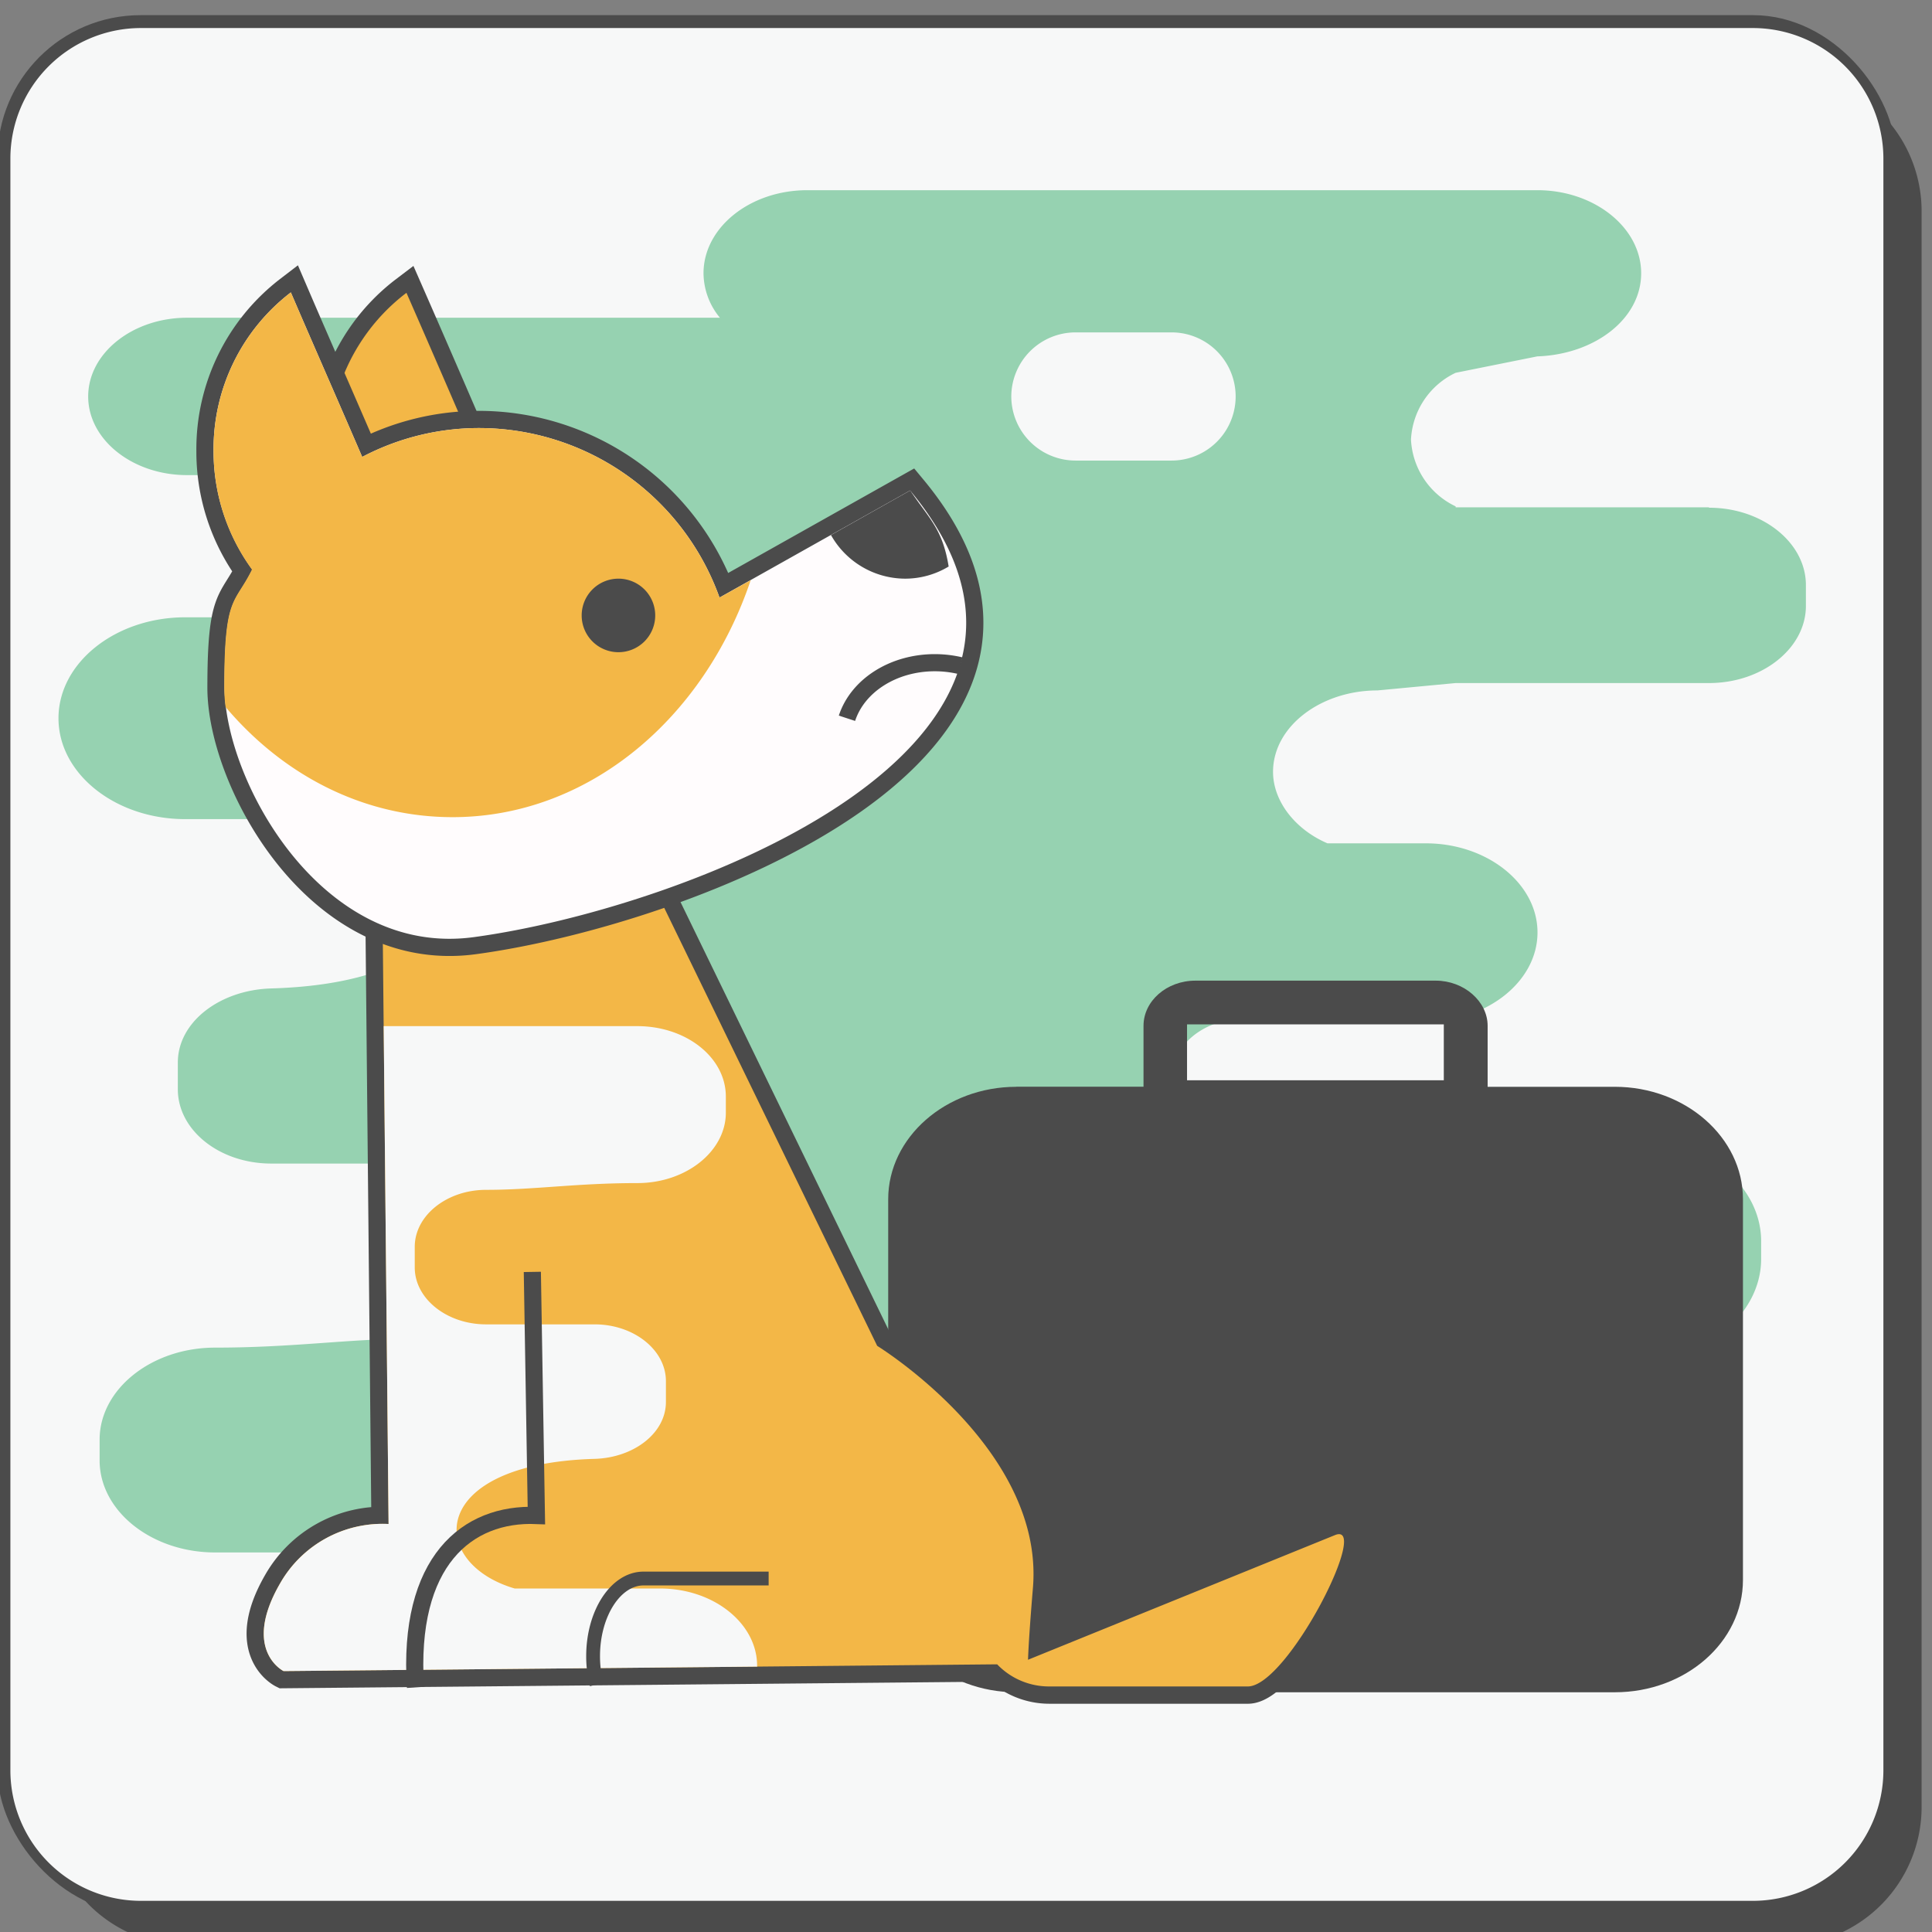
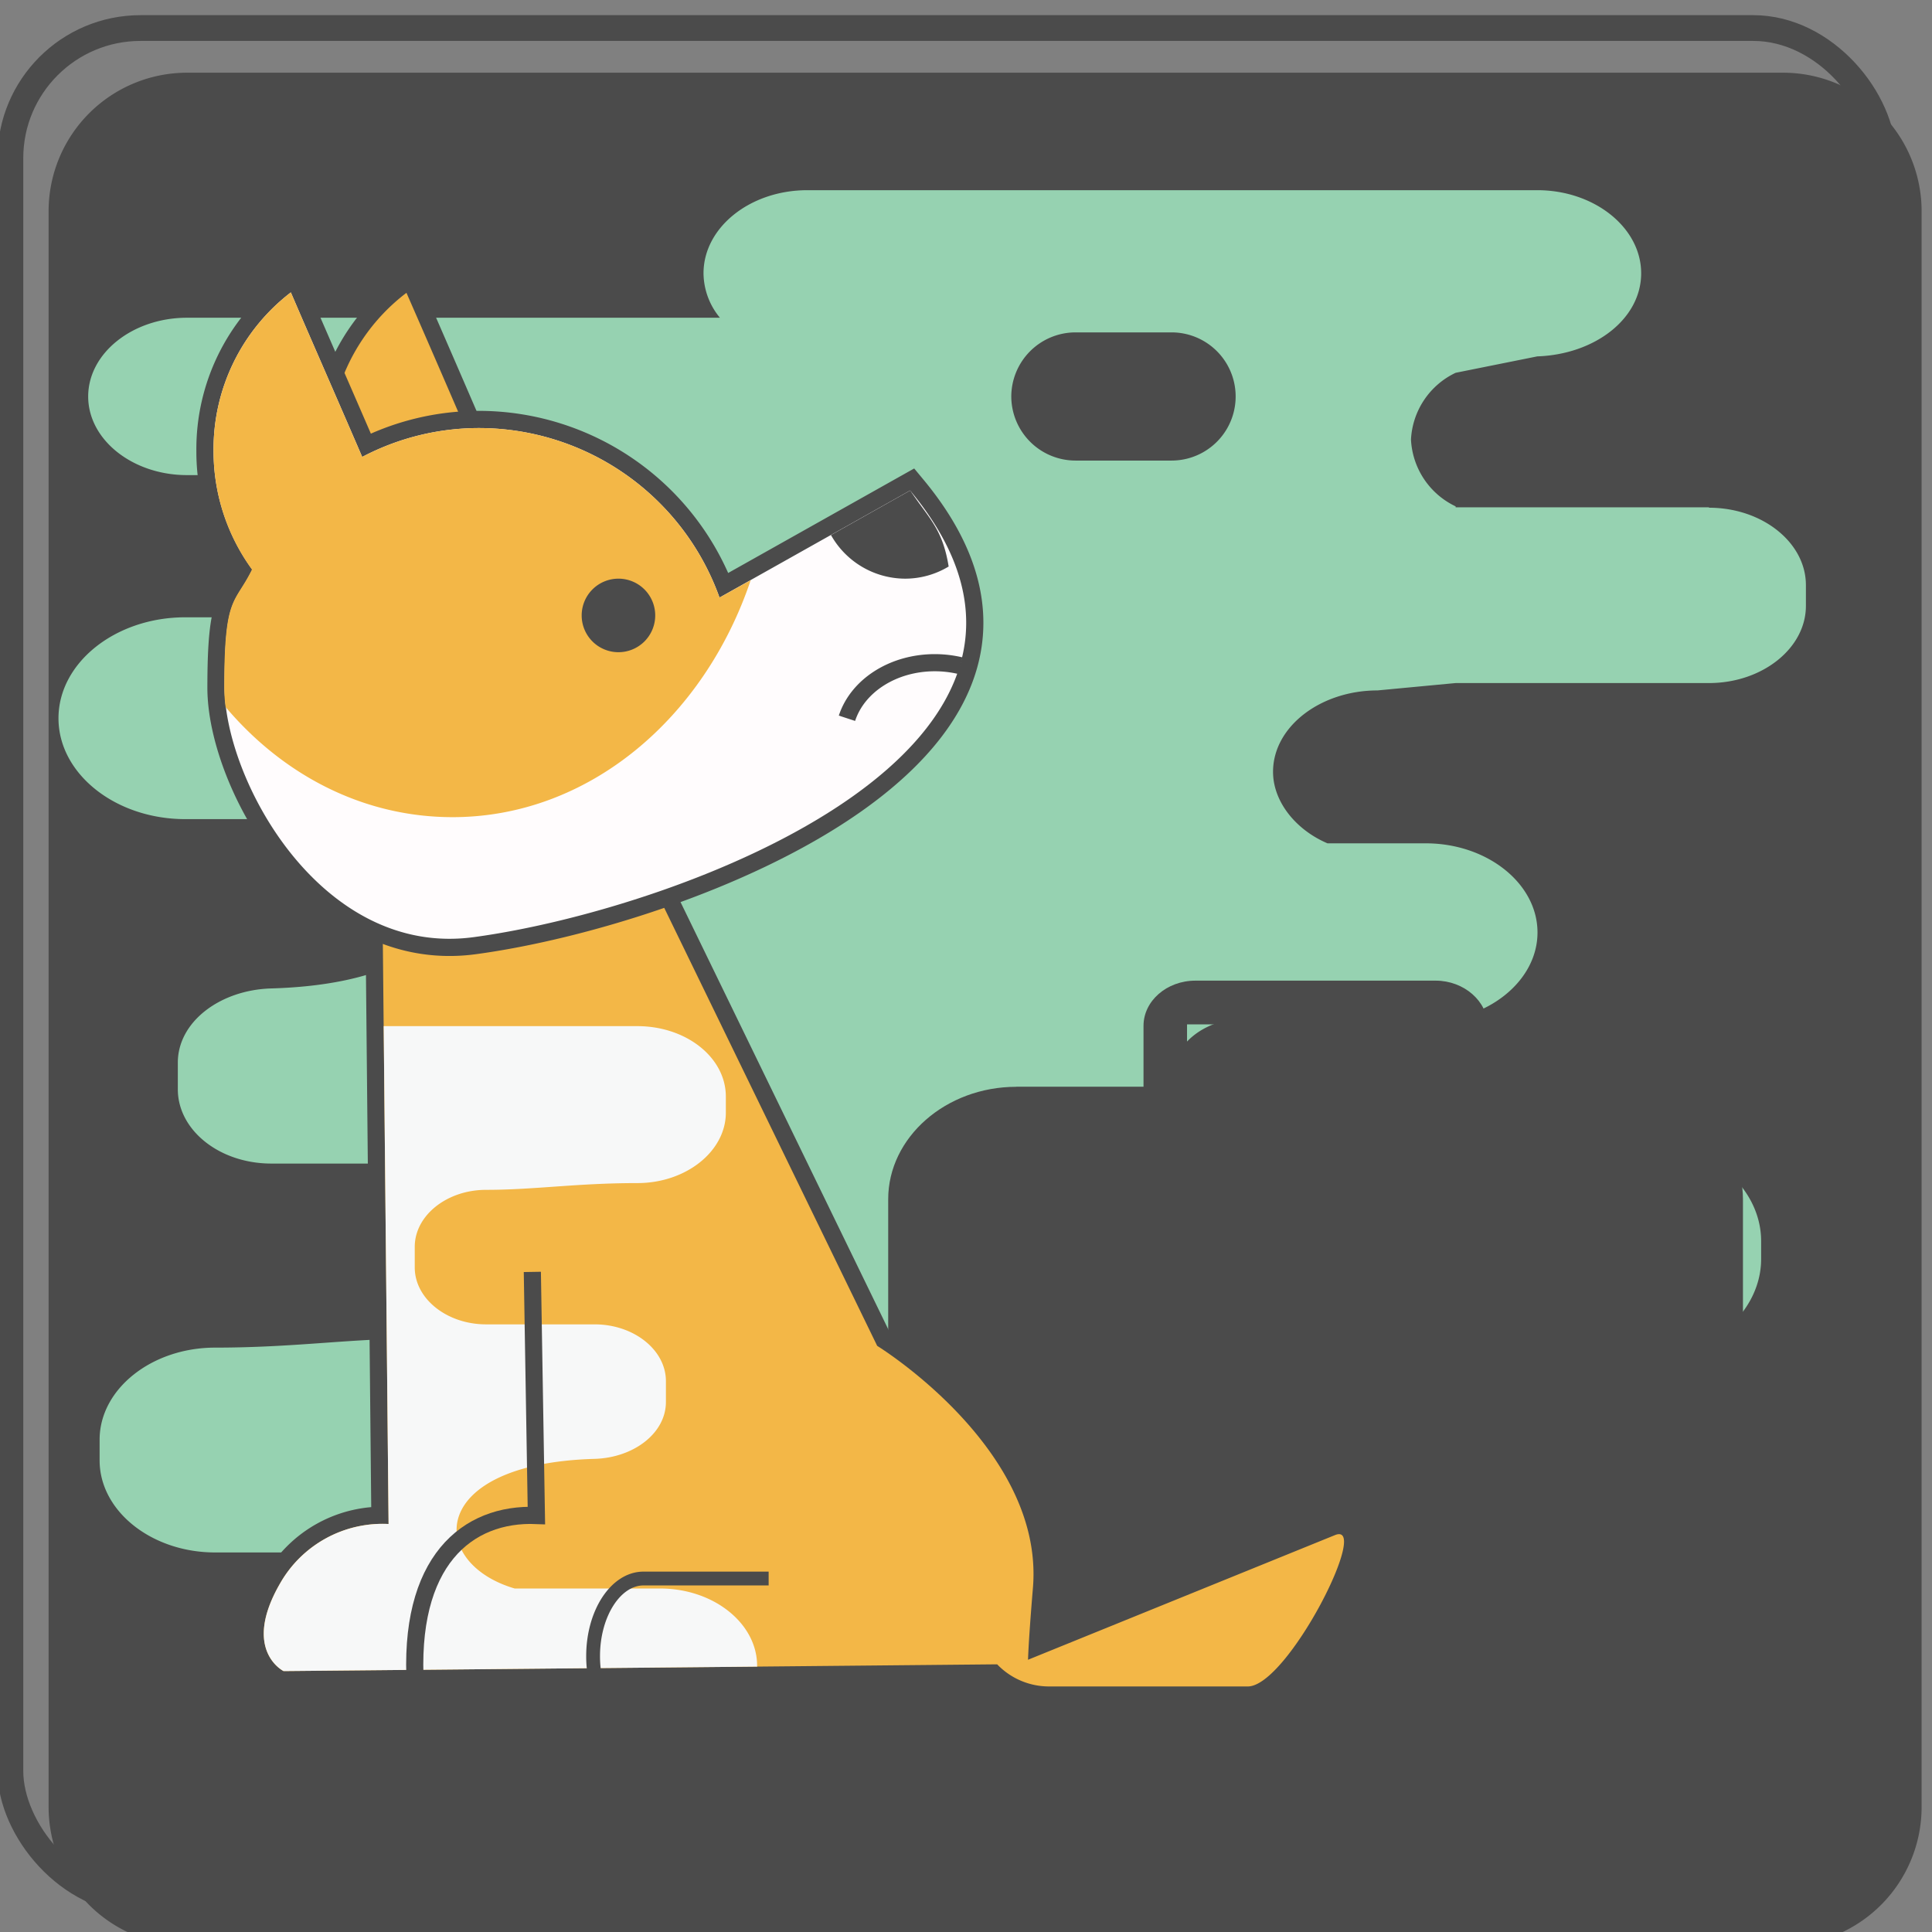
<svg xmlns="http://www.w3.org/2000/svg" id="Layer_1" data-name="Layer 1" viewBox="0 0 186 186">
  <rect x="0" y="0" width="186" height="186" fill="#808080" stroke="none" />
  <defs>
    <style>.cls-1{fill:#4b4b4b;}.cls-1,.cls-3,.cls-4,.cls-6,.cls-9{fill-rule:evenodd;}.cls-10,.cls-2,.cls-5,.cls-7,.cls-8{fill:none;stroke:#4b4b4b;stroke-miterlimit:22.93;}.cls-2{stroke-width:2.48px;}.cls-3{fill:#f7f8f8;}.cls-4{fill:#96d2b1;}.cls-5{stroke-width:3.31px;}.cls-6{fill:#f3b747;}.cls-7{stroke-width:1.65px;}.cls-8{stroke-width:3.31px;}.cls-9{fill:#fffcfd;}.cls-10{stroke-width:1.33px;}</style>
  </defs>
  <title>07-povernennya</title>
  <path class="cls-1" d="M18,7H171.7A13.34,13.34,0,0,1,185,20.28V174a13.34,13.34,0,0,1-13.3,13.3H18A13.33,13.33,0,0,1,4.68,174V20.28A13.33,13.33,0,0,1,18,7" />
  <rect class="cls-2" x="1" y="2.7" width="180.32" height="180.32" rx="12.53" ry="12.53" />
-   <path class="cls-3" d="M13.53,2.7H168.79a12.57,12.57,0,0,1,12.53,12.53V170.49A12.57,12.57,0,0,1,168.79,183H13.53A12.57,12.57,0,0,1,1,170.49V15.23A12.57,12.57,0,0,1,13.53,2.7" />
  <path class="cls-4" d="M97.36,38.21h0A6.19,6.19,0,0,1,103.53,32h9.26a6.17,6.17,0,1,1,0,12.34h-9.26a6.19,6.19,0,0,1-6.17-6.17m67.17,10.67H140.14v-.09a7.53,7.53,0,0,1-4.3-6.43,7.53,7.53,0,0,1,4.3-6.43L148,34.31c5.52-.19,10-3.6,10-8s-4.51-8-10-8H77.73c-5.53,0-10,3.6-10,8a6.79,6.79,0,0,0,1.58,4.28H18c-5.23,0-9.51,3.41-9.51,7.58s4.28,7.57,9.51,7.57H36.12v1c3.89.7,6.81,3.44,6.81,6.69,0,2.59-1.86,4.86-4.6,6H17.83c-6.71,0-12.2,4.37-12.2,9.72s5.49,9.71,12.2,9.71H36.12c11,3.22,11,15.69-10,16.3-4.93.14-9,3.21-9,7.14v2.57c0,3.93,4,7.15,9,7.15H39.71c4.93,0,9,3.21,9,7.14v2.58c0,3.93-4,7.14-9,7.14-6.1,0-11.35.86-19,.86-6.12,0-11.12,4-11.12,8.86v2c0,4.87,5,8.86,11.12,8.86h97.56c6.12,0,11.12-4,11.12-8.86v-2a7.77,7.77,0,0,0-2.51-5.59V131.2H157c6.9,0,12.55-4.5,12.55-10v-1.71c0-5.5-5.65-10-12.55-10H126.87v-.29h-7c-3.84,0-7-2.51-7-5.57,0-2.46,2-4.55,4.79-5.29h19.6c5.92,0,10.76-3.86,10.76-8.57s-4.84-8.58-10.76-8.58H127.8c-3.11-1.33-5.24-4.06-5.24-6.88,0-4.38,4.61-7.84,10.05-7.84l7.53-.71h24.39c5.13,0,9.33-3.35,9.33-7.43v-2C173.86,52.23,169.66,48.88,164.53,48.88Z" />
  <path class="cls-1" d="M114.28,98.62H139V104H114.28Zm-16.44,6h12.25V98.76c0-2.39,2.23-4.35,5-4.35h23.13c2.73,0,5,2,5,4.35v5.87h12.25c6.78,0,12.33,4.87,12.33,10.82V152.1c0,6-5.55,10.82-12.33,10.82H97.84c-6.78,0-12.33-4.87-12.33-10.82V115.45C85.51,109.5,91.06,104.63,97.84,104.63Z" />
  <path class="cls-5" d="M63.45,86.38l21,43.19s16.06,9.86,15,23.22c-.28,3.48-.42,5.65-.47,7l29.55-12c3.54-1.44-4.56,14.58-8.39,14.58H101a7,7,0,0,1-5-2.13l-68.7.64s-4.05-2-.34-8.43a11.37,11.37,0,0,1,10.45-5.73l-.59-59.66Z" />
  <path class="cls-6" d="M63.45,86.38l21,43.19s16.05,9.86,15,23.22c-.29,3.48-.43,5.64-.48,7l29.55-12c3.54-1.44-4.56,14.57-8.39,14.57H101a6.91,6.91,0,0,1-5-2.13l-68.7.65s-4.05-2-.34-8.43a11.35,11.35,0,0,1,10.45-5.73l-.59-59.67Z" />
  <path class="cls-3" d="M72.9,160.45l-45.6.43s-4.05-2-.34-8.43a11.35,11.35,0,0,1,10.45-5.73l-.47-47.93H61.36c4.69,0,8.52,3,8.52,6.79v1.53c0,3.73-3.83,6.79-8.52,6.79-5.87,0-9.89.65-14.56.65-3.78,0-6.87,2.47-6.87,5.48v2c0,3,3.09,5.47,6.87,5.47H57.24c3.78,0,6.87,2.46,6.87,5.47v2c0,3-3.09,5.37-6.87,5.48-16.11.46-16.13,10-7.69,12.48h14c5.14,0,9.34,3.35,9.34,7.44h0v.14" />
  <path class="cls-7" d="M51.25,122.45l.39,23.45C45,145.63,39.2,150.27,40,162.45" />
  <path class="cls-8" d="M32.38,38.19a18.76,18.76,0,0,1,6.75-10c1.71,3.9,3.69,8.46,5.69,13.1A24.08,24.08,0,0,0,34.88,44Z" />
  <path class="cls-6" d="M32.38,38.19a18.76,18.76,0,0,1,6.75-10c1.71,3.9,3.69,8.46,5.69,13.1A24.08,24.08,0,0,0,34.88,44Z" />
  <path class="cls-8" d="M46.18,41.21A24.63,24.63,0,0,1,69.27,57.53L87.62,47.22c20.36,24.54-22,40.3-42,43-14.69,2-24-15.13-24-24s1-7.93,2.67-11.33A19.31,19.31,0,0,1,20.56,43.4,19,19,0,0,1,28,28.15c2,4.66,4.47,10.27,6.87,15.84A24.16,24.16,0,0,1,46.18,41.21Z" />
  <path class="cls-9" d="M46.18,41.21A24.62,24.62,0,0,1,69.27,57.53L87.62,47.22c20.36,24.54-22,40.3-42,43-14.69,2-24-15.13-24-24.06s1-7.92,2.67-11.32A19.31,19.31,0,0,1,20.56,43.4,19,19,0,0,1,28,28.15c2,4.66,4.47,10.27,6.87,15.84a24.16,24.16,0,0,1,11.3-2.78" />
  <path class="cls-6" d="M46.18,41.21A24.62,24.62,0,0,1,69.27,57.53l3-1.67c-4.5,13.35-15.65,22.81-28.7,22.81-8.54,0-16.27-4-21.85-10.6a14.4,14.4,0,0,1-.13-1.92c0-8.92,1-7.92,2.67-11.32A19.31,19.31,0,0,1,20.56,43.4,19,19,0,0,1,28,28.15c2,4.66,4.47,10.27,6.87,15.84a24.16,24.16,0,0,1,11.3-2.78" />
  <path class="cls-1" d="M59.49,55.71A3.54,3.54,0,1,1,56,59.24a3.54,3.54,0,0,1,3.54-3.53" />
  <path class="cls-7" d="M81.54,69.15C82.57,66,86,63.8,90,63.8a10.76,10.76,0,0,1,2.47.29" />
  <path class="cls-1" d="M80,51.51l7.63-4.29c1.83,2.74,3.11,3.68,3.7,7.32a8.1,8.1,0,0,1-4.19,1.17A8.22,8.22,0,0,1,80,51.51" />
  <path class="cls-10" d="M57.44,162.17a10.86,10.86,0,0,1-.34-2.73h0c0-4.11,2.18-7.47,4.85-7.47H74" />
</svg>